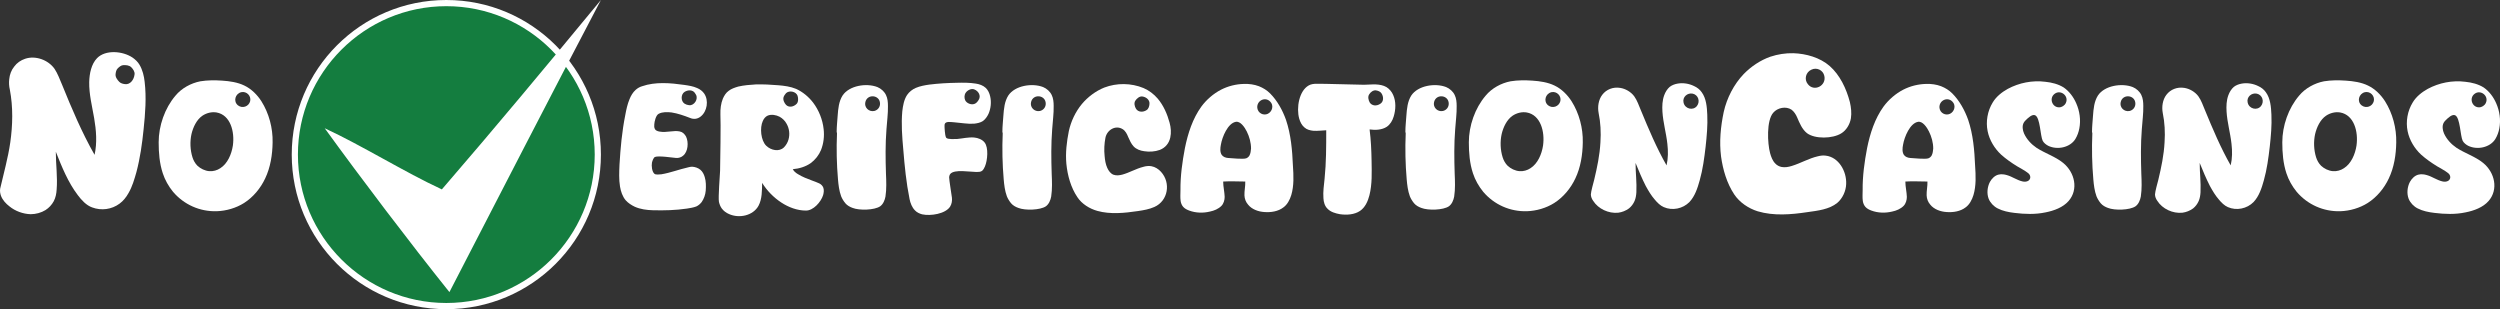
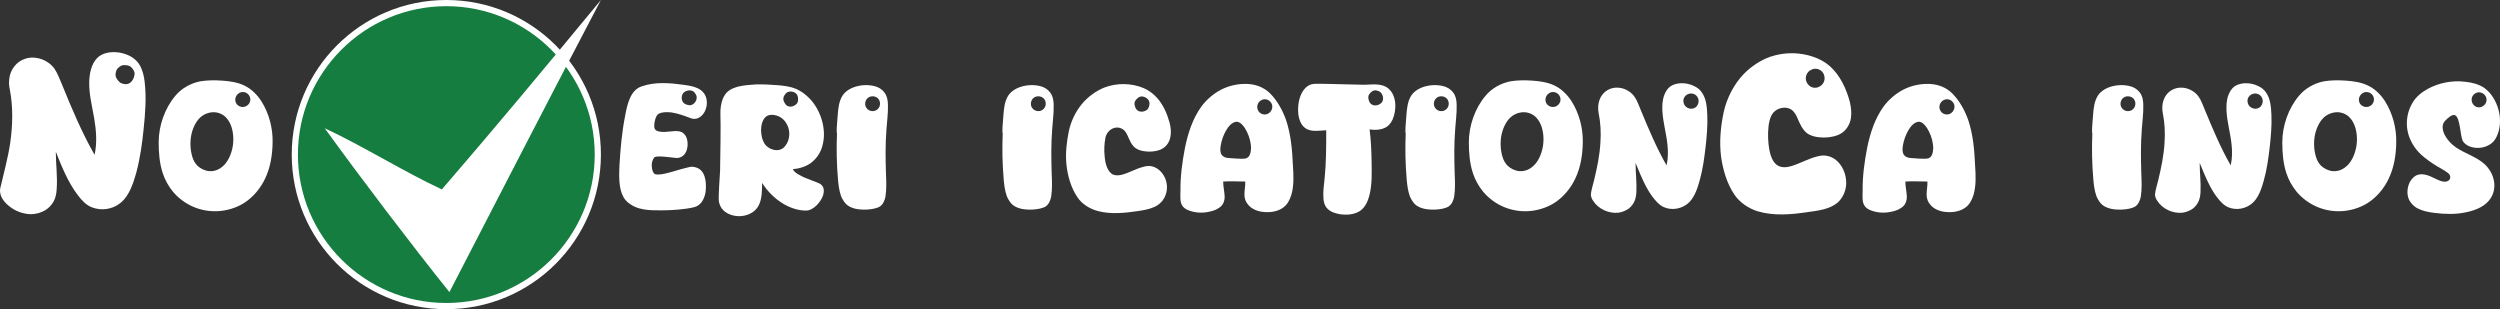
<svg xmlns="http://www.w3.org/2000/svg" id="Layer_2" data-name="Layer 2" viewBox="0 0 1212.91 150">
  <rect x="0" y="0" width="1212.91" height="150" fill="#333333" stroke="none" />
  <defs>
    <style> .cls-1 { fill: #fff; } .cls-1, .cls-2 { stroke-width: 0px; } .cls-2 { fill: #147d3f; } </style>
  </defs>
  <g id="Layer_1-2" data-name="Layer 1">
    <g>
      <g>
        <circle class="cls-2" cx="216.54" cy="75" r="73.5" />
        <path class="cls-1" d="M216.54,3c39.7,0,72,32.3,72,72s-32.3,72-72,72-72-32.3-72-72S176.84,3,216.54,3M216.54,0c-41.42,0-75,33.58-75,75s33.58,75,75,75,75-33.58,75-75S257.97,0,216.54,0h0Z" />
      </g>
      <g>
        <path class="cls-1" d="M217.77,138.98c-17.45-21.88-38.24-49.16-55.52-72.84,7.47,3.7,15.33,8.02,22.99,12.23,9.55,5.25,19.42,10.67,28.51,14.88l1.03.48.74-.86c22.56-26.13,43.29-50.91,68.01-80.8-16.22,30.98-31.52,60.64-47.62,91.81-5.99,11.6-12.02,23.28-18.13,35.1Z" />
        <path class="cls-1" d="M275.6,23.99c-13.83,26.51-27.15,52.32-41.06,79.26-5.63,10.91-11.3,21.89-17.04,32.99-15.89-19.98-34.34-44.16-50.33-65.91,5.72,2.97,11.59,6.2,17.34,9.36,9.57,5.26,19.47,10.7,28.6,14.93l2.05.95,1.48-1.71c19.76-22.89,38.11-44.72,58.96-69.87M291.54,0c-27,32.72-50.84,61.39-77.17,91.89-18.07-8.37-38.76-21.3-56.83-29.67,17.93,24.74,41.16,55.34,60.5,79.5,24.83-48,48.14-93.45,73.5-141.72h0Z" />
      </g>
    </g>
    <g>
      <path class="cls-1" d="M14.88,103.92c-3.7-.1-7.5-1.5-10.3-3.8-1.7-1.3-3.3-3-4.1-5.1-.4-1.1-.6-2.3-.4-3.5,1.7-7.4,3.8-14.8,4.9-22.4,1.2-8.4,1.4-17.2-.2-25.6-.4-1.7-.5-3.4-.3-5.1.2-2.2,1-4.4,2.4-6.1,1.3-1.8,3.2-3.1,5.3-3.8,5-1.7,11.2.5,14.3,4.9,1.5,2.3,2.5,5,3.6,7.6,4.7,11.6,9.6,23.2,15.8,34.1,1.3-5.8.8-12-.2-17.8-1-5.8-2.5-11.6-2.4-17.5.1-4.1,1-8.7,3.8-11.6,4.1-4.2,12.4-3.5,17.2-.3,1.3.9,2.6,2.1,3.4,3.5,1.5,2.5,2.2,5.5,2.5,8.3.9,7.6.3,15.3-.5,22.9-.7,7-1.7,14.1-3.5,20.9-1,3.5-2,7-3.8,10.1-1.1,2-2.6,3.9-4.4,5.2-3.8,2.8-8.8,3.5-13.3,1.8-2.8-1-5.1-3.5-6.9-5.9-4.8-6.3-7.8-13.8-10.7-21.1,0,6.1.9,12.3.4,18.4-.1,1.9-.5,3.9-1.4,5.6-1,1.8-2.3,3.2-4,4.3-2.1,1.3-4.7,2-7.2,2ZM60.68,40.82c2.5.3,4.3-2.1,4.6-4.7.2-1.3-.7-2.6-1.6-3.5-1-1-2.7-1.1-4-1-1,.1-1.9.9-2.6,1.6s-.9,1.8-1,2.7c-.2,1.4.8,2.8,1.8,3.8.7.7,1.8,1,2.8,1.1Z" />
      <path class="cls-1" d="M83.94,93.04c-2.16-2.64-3.92-5.76-4.96-8.96-1.6-4.8-2-10-2-15.04,0-8,2.96-16.56,8.16-22.64,2.96-3.6,7.52-6.08,12.08-6.96,3.44-.56,7.04-.56,10.56-.32,3.68.24,7.52.8,10.8,2.4,3.36,1.6,6.24,4.48,8.24,7.6,3.68,5.84,5.6,13.04,5.44,20-.08,5.92-1.04,12.08-3.6,17.44-2.24,4.8-5.84,9.12-10.24,11.92-3.92,2.48-8.64,3.84-13.28,4-8.16.24-15.92-3.2-21.2-9.44ZM106.9,81.6c3.52-2.24,5.44-6.8,6.08-10.96.96-6.8-1.2-14.88-7.92-16.08-2.32-.4-4.88.24-6.88,1.6-2.8,1.92-4.48,5.52-5.28,8.88-.8,3.68-.64,7.68.48,11.28.48,1.52,1.28,2.96,2.4,4.08,1.52,1.44,3.68,2.48,5.76,2.64,1.84.16,3.84-.4,5.36-1.44ZM121.38,49.04c.56-2.56-1.76-4.88-4.32-4.32-2.96.72-4,4.48-1.6,6.4,2.16,1.68,5.28.56,5.92-2.08Z" />
    </g>
    <g>
      <path class="cls-1" d="M316.72,102c-2.96-.08-6-.48-8.72-1.68-1.68-.8-3.28-1.84-4.48-3.2-1.52-1.84-2.32-4.24-2.72-6.64-.56-3.44-.4-7.04-.24-10.64.48-8,1.2-16.08,2.8-24,.48-2.64,1.04-5.28,2.08-7.76.64-1.6,1.6-3.28,2.96-4.48.88-.8,2-1.44,3.12-1.76,6.48-2.24,13.76-1.6,20.48-.64,2.16.32,4.32.64,6.24,1.52,1.36.56,2.64,1.52,3.44,2.72,2.24,3.28,1.44,8.64-1.76,11.12-1.52,1.2-3.36,1.44-5.2.64-2.88-1.12-5.84-2.16-8.88-2.64-2.08-.24-4.4-.32-6.24.64-1.36.64-2.08,3.68-2.16,5.12-.08.8-.08,1.6.32,2.32.64,1.28,3.44,1.44,4.88,1.36,1.28-.08,2.56-.24,3.84-.32,1.44-.16,2.96-.16,4.24.4.96.48,1.68,1.36,2.16,2.24,1.28,2.72.96,7.28-1.44,9.2-.88.8-2.16,1.2-3.36,1.12-1.84-.16-8.64-1.2-10.32-.48-.72.32-1.28,2-1.44,2.72-.32,1.52,0,4.48,1.2,5.44.56.56,2.56.32,3.36.24,4.4-.72,8.64-2.4,12.96-3.36.64-.16,1.28-.32,1.92-.32,1.44.08,2.96.56,4.08,1.52,1.04.88,1.68,2.16,2.08,3.52.64,2.08.64,4.4.48,6.56-.16,2-.88,4-2,5.6-.72.88-1.52,1.6-2.56,2.08-1.44.56-3.04.8-4.56,1.04-5.44.8-11.04.96-16.56.8ZM334.32,51.04c2.48.32,4.64-3.04,3.28-5.2-.16-.16-.24-.4-.4-.64-1.04-1.68-3.36-1.68-5.04-.64-1.92,1.2-1.92,4.56,0,5.76.64.4,1.36.64,2.16.72Z" />
      <path class="cls-1" d="M353.68,103.84c-1.36-.56-2.64-1.52-3.52-2.72-.64-.88-1.12-2.08-1.36-3.2-.4-2.16.48-12.88.56-15.04.08-3.6.4-23.84.16-27.36-.08-2.64.24-5.36,1.2-7.68.64-1.44,1.52-2.88,2.8-3.76,1.28-1.04,3.04-1.6,4.64-2.08,2.8-.64,5.68-.88,8.56-1.04,3.6-.08,7.28.08,10.88.4,2.96.24,5.92.64,8.64,1.76,3.2,1.44,6.08,3.84,8.24,6.64,2.8,3.68,4.64,8.32,5.12,12.88.4,3.36,0,6.96-1.28,10.16-1.04,2.48-2.8,4.72-4.96,6.32-2.48,1.76-5.68,2.72-8.72,2.96.48,1.04,1.52,1.84,2.48,2.4,2.16,1.36,4.56,2.24,6.88,3.12.48.16,3.04,1.12,3.44,1.36.88.4,1.68,1.2,2,2.08.4,1.12.24,2.4-.08,3.6-1.04,3.36-4.8,7.6-8.4,7.52-4.16,0-8.4-1.6-11.92-3.92-3.68-2.4-6.96-5.76-9.28-9.52-.08,3.76,0,7.84-1.76,11.12-2.64,4.8-9.36,6.24-14.32,4ZM380.32,71.52c1.04-1.04,1.84-2.4,2.24-3.84.72-2.56.4-5.36-.96-7.68-.72-1.36-1.92-2.56-3.36-3.36-1.68-.88-4-1.28-5.76-.56-1.12.48-1.92,1.52-2.4,2.64-1.52,3.28-.96,9.44,1.68,12,2.32,2.24,6.24,3.04,8.56.8ZM386.48,50.4c.88-.88.88-2.64.48-3.92-.72-2.08-4-2.8-5.6-1.28-.48.56-.96,1.2-1.2,1.92-.4,1.28.32,2.8,1.2,3.76,1.44,1.44,3.68.96,5.12-.48Z" />
      <path class="cls-1" d="M413.68,100.88c-1.36-.48-2.64-1.2-3.52-2.24s-1.6-2.24-2.08-3.44c-.96-2.64-1.28-5.44-1.52-8.16-.64-7.36-.8-14.88-.48-22.32,0-.08-.16-.64-.16-.8,0-2.56.32-5.2.48-7.76.24-3.36.56-6.96,2.4-9.84,3.2-4.8,11.52-6.16,16.88-4.08,1.76.72,3.36,2.16,4.16,3.84.8,1.6.96,3.52.96,5.36.08,3.76-.48,7.52-.72,11.28-.56,7.12-.48,14.32-.24,21.52.16,3.68.32,7.44-.24,11.12-.32,1.76-1.12,3.68-2.56,4.72-2.8,1.92-10.16,2.08-13.36.8ZM424.16,53.84c1.68-.4,2.8-1.84,2.8-3.52,0-4.32-6.16-4.96-7.12-.8-.64,2.56,1.68,4.88,4.32,4.32Z" />
-       <path class="cls-1" d="M447.44,104c-1.28-.32-2.64-.96-3.52-1.92-1.44-1.44-2.24-3.52-2.64-5.52-1.6-7.92-2.4-16-3.04-24-.56-6.16-1.04-12.4-.48-18.56.32-2.72.8-5.6,2.32-7.92,1.04-1.52,2.56-2.72,4.24-3.44,2.08-.88,4.32-1.28,6.56-1.6,4.48-.56,8.96-.8,13.44-.88,3.04-.08,6.08-.08,9.12.4,1.68.24,3.52.88,4.8,2.08,1.12,1.04,1.84,2.64,2.16,4.16.64,2.72.32,5.84-.8,8.4-.64,1.36-1.52,2.64-2.72,3.52-1.2.8-2.8,1.12-4.24,1.28-3.12.24-6.24-.4-9.44-.64-1.6-.08-4.4-.72-4.88.88-.16.56,0,2.96.08,3.52.08.72.24,2.8.8,3.2.88.72,4,.48,5.12.48,2.72-.24,5.52-.96,8.32-.72,1.84.16,3.92.96,5.04,2.4,2,2.48,1.44,8.72.16,11.68-.32.72-.72,1.52-1.36,2.08-.72.56-1.84.56-2.8.56-3.04,0-10.64-1.44-12.64.96-.32.4-.48.96-.56,1.52,0,1.44,1.2,8.56,1.36,10,.16,1.44-.08,3.04-.88,4.32-2.24,3.52-9.44,4.64-13.52,3.76ZM472.8,50.4c.88-.32,1.52-1.12,2-1.92,1.28-1.92,0-4.32-2.16-5.12-1.36-.56-3.28.4-4.08,1.6-.72.96-.8,2.48-.32,3.6.64,1.52,2.96,2.48,4.56,1.84Z" />
      <path class="cls-1" d="M494.08,100.88c-1.36-.48-2.64-1.2-3.52-2.24s-1.6-2.24-2.08-3.44c-.96-2.64-1.28-5.44-1.52-8.16-.64-7.36-.8-14.88-.48-22.32,0-.08-.16-.64-.16-.8,0-2.56.32-5.2.48-7.76.24-3.36.56-6.96,2.4-9.84,3.2-4.8,11.52-6.16,16.88-4.08,1.76.72,3.36,2.16,4.16,3.84.8,1.6.96,3.52.96,5.36.08,3.76-.48,7.52-.72,11.28-.56,7.12-.48,14.32-.24,21.52.16,3.68.32,7.44-.24,11.12-.32,1.76-1.12,3.68-2.56,4.72-2.8,1.92-10.16,2.08-13.36.8ZM504.56,53.84c1.68-.4,2.8-1.84,2.8-3.52,0-4.32-6.16-4.96-7.12-.8-.64,2.56,1.68,4.88,4.32,4.32Z" />
      <path class="cls-1" d="M532.4,102.32c-3.76-1.04-7.52-3.36-9.68-6.64-3.2-4.72-4.8-10.56-5.36-16.24-.48-5.28.16-10.64,1.2-15.84,1.04-4.72,3.2-9.36,6.32-13.12,2.88-3.44,6.72-6.32,10.88-8,6.08-2.32,13.04-2.24,19.04.24,2.64,1.12,5.04,2.96,6.88,5.12,2.8,3.28,4.64,7.52,5.76,11.68.64,2.32.88,4.88.32,7.28-.64,2.8-2.4,4.88-5.04,5.92-2.4.88-5.12,1.04-7.6.64-1.92-.24-3.84-.96-5.12-2.32-1.2-1.28-1.92-2.96-2.64-4.56-.56-1.44-1.36-3.04-2.72-3.84-3.36-2.08-7.52.32-8.32,4.16-.56,2.88-.72,5.92-.4,8.88.16,2,.48,4,1.28,5.76.64,1.44,1.68,2.88,3.12,3.36,1.36.48,2.88.24,4.16-.08,3.52-.96,6.64-2.88,10.16-3.76,1.28-.4,2.72-.56,4-.32,1.76.32,3.44,1.36,4.64,2.72,4.88,5.36,3.44,14.08-3.2,17.04-2.48,1.12-5.28,1.6-8,2-6.48.96-13.36,1.68-19.68-.08ZM556.24,53.44c.96-.56,1.36-1.84,1.44-2.96.24-1.92-1.52-3.44-3.52-3.68-1.28-.16-2.64.96-3.36,2.08-.72,1.12-.32,2.8.32,3.84,1.04,1.76,3.44,1.84,5.12.72Z" />
      <path class="cls-1" d="M576.96,102.16c-1.04-.4-2.08-.88-2.88-1.76-.72-.8-1.12-1.84-1.28-2.88-.24-1.76-.08-3.52-.08-5.2-.08-6.88.88-13.76,2.16-20.48,1.44-7.12,3.76-14.32,8-20.16,2.48-3.36,5.84-6.24,9.52-8.16,3.44-1.76,7.28-2.72,11.12-2.8,2.48-.08,4.96.24,7.28,1.12,2,.8,3.84,1.92,5.36,3.44,3.52,3.52,6.08,8.16,7.76,12.88,2.4,7.12,3.04,14.72,3.36,22.24.32,4.72.56,9.68-.8,14.24-.72,2.32-1.92,4.64-3.84,6-2.48,1.92-6,2.48-9.12,2.24-2.96-.16-6.16-1.28-8-3.6-1.12-1.28-1.68-2.8-1.76-4.48-.08-2.24.48-4.48.4-6.72-3.52,0-7.12-.24-10.72,0,0,2.48.64,4.96.72,7.44,0,1.52-.48,3.28-1.6,4.4-1.44,1.44-3.52,2.32-5.52,2.72-3.28.8-6.88.72-10.08-.48ZM604.64,76.8c.64-.24,1.28-.8,1.6-1.44.48-.96.64-2.16.72-3.28,0-2.88-.8-5.76-2.08-8.32-1.04-2.08-3.12-5.12-5.36-4.64-3.84.72-6.56,7.28-7.2,11.12-.32,1.6-.48,3.52.4,4.88.64.96,1.92,1.44,3.04,1.52,1.52.08,7.44.72,8.88.16ZM615.12,55.2c2.24-1.12,2.96-4.16,1.12-5.92-2.48-2.56-6.64-.4-6.24,3.12.32,2.48,2.96,3.84,5.12,2.8Z" />
      <path class="cls-1" d="M650.08,103.92c-2.16-.4-4.48-1.04-6-2.64-1.36-1.28-1.92-3.28-2-5.12-.24-3.12.24-6.32.56-9.44.8-7.76.8-15.68.8-23.52-2.08.08-4.24.4-6.32.24-1.52-.16-3.12-.56-4.24-1.6-1.28-1.04-2.08-2.64-2.56-4.32-1.44-5.2-.08-13.44,4.64-16.08,1.12-.64,2.48-.8,3.76-.8,2.88-.08,20.16.48,23.04.48,1.92,0,3.84-.24,5.76-.16,1.76.08,3.6.4,5.12,1.28,1.44.88,2.64,2.32,3.28,3.84,1.44,3.2,1.28,7.12.24,10.48-.56,1.92-1.68,3.84-3.36,4.96-2.32,1.52-5.52,1.68-8.32,1.28.64,5.04.88,10.16.96,15.28.08,5.6.32,11.28-1.04,16.64-.72,2.88-2.08,5.92-4.56,7.6-2.72,1.84-6.48,2.08-9.76,1.6ZM669.6,50.4c1.76-1.04,1.76-3.44.64-5.12-.56-.88-1.68-1.28-2.72-1.44-1.28-.16-2.64.88-3.28,2-.72,1.12-.32,2.8.32,3.92,1.12,1.68,3.36,1.76,5.04.64Z" />
      <path class="cls-1" d="M689.6,100.88c-1.36-.48-2.64-1.2-3.52-2.24-.88-1.04-1.6-2.24-2.08-3.44-.96-2.64-1.28-5.44-1.52-8.16-.64-7.36-.8-14.88-.48-22.32,0-.08-.16-.64-.16-.8,0-2.56.32-5.2.48-7.76.24-3.36.56-6.96,2.4-9.84,3.2-4.8,11.52-6.16,16.88-4.08,1.76.72,3.36,2.16,4.16,3.84.8,1.6.96,3.52.96,5.36.08,3.76-.48,7.52-.72,11.28-.56,7.12-.48,14.32-.24,21.52.16,3.68.32,7.44-.24,11.12-.32,1.76-1.12,3.68-2.56,4.72-2.8,1.92-10.16,2.08-13.36.8ZM700.08,53.84c1.68-.4,2.8-1.84,2.8-3.52,0-4.32-6.16-4.96-7.12-.8-.64,2.56,1.68,4.88,4.32,4.32Z" />
      <path class="cls-1" d="M719.59,93.04c-2.16-2.64-3.92-5.76-4.96-8.96-1.6-4.8-2-10-2-15.04,0-8,2.96-16.56,8.16-22.64,2.96-3.6,7.52-6.08,12.08-6.96,3.44-.56,7.04-.56,10.56-.32,3.68.24,7.52.8,10.8,2.4,3.36,1.6,6.24,4.48,8.24,7.6,3.68,5.84,5.6,13.04,5.44,20-.08,5.92-1.04,12.08-3.6,17.44-2.24,4.8-5.84,9.12-10.24,11.92-3.92,2.48-8.64,3.84-13.28,4-8.16.24-15.92-3.2-21.2-9.44ZM742.55,81.6c3.52-2.24,5.44-6.8,6.08-10.96.96-6.8-1.2-14.88-7.92-16.08-2.32-.4-4.88.24-6.88,1.6-2.8,1.92-4.48,5.52-5.28,8.88-.8,3.68-.64,7.68.48,11.28.48,1.52,1.28,2.96,2.4,4.08,1.52,1.44,3.68,2.48,5.76,2.64,1.84.16,3.84-.4,5.36-1.44ZM757.03,49.04c.56-2.56-1.76-4.88-4.32-4.32-2.96.72-4,4.48-1.6,6.4,2.16,1.68,5.28.56,5.92-2.08Z" />
      <path class="cls-1" d="M772.95,97.44c-.64-.88-1.12-2-1.12-3.12s1.28-5.92,1.6-7.04c1.44-6,2.72-12.08,3.04-18.24.32-4.8.08-9.6-.88-14.24-.56-2.96-.08-6.4,1.76-8.8,2-2.64,5.28-3.92,8.72-3.36,2.56.4,5.2,1.92,6.8,4.08,1.44,2,2.24,4.48,3.2,6.72,3.76,9.12,7.6,18.24,12.48,26.8.8-3.44.8-6.96.4-10.4-.56-5.28-2.08-10.4-2.4-15.68-.16-2.64-.08-5.44.88-8,.56-1.52,1.44-2.96,2.64-4,1.12-.88,2.48-1.36,3.84-1.6,2.64-.48,5.6,0,8,1.2,1.44.64,2.8,1.68,3.68,2.96,2.24,3.04,2.56,7.2,2.72,10.96.24,5.12-.24,10.32-.8,15.44-.64,5.52-1.36,11.04-2.88,16.4-1.04,3.76-2.32,7.68-4.96,10.48-3.2,3.28-8.32,4.32-12.48,2.48-1.68-.72-3.12-2.16-4.32-3.6-1.76-2-3.12-4.32-4.4-6.64-1.84-3.6-3.44-7.44-4.96-11.2,0,4.72.64,9.52.4,14.24-.08,1.44-.32,2.96-.88,4.24-.64,1.44-1.52,2.64-2.72,3.6-1.52,1.12-3.36,1.84-5.2,2.08-4.64.48-9.68-1.84-12.16-5.76ZM823.28,51.44c1.68-2.16.72-5.36-2-6-2.64-.56-5.12,1.68-4.48,4.32.64,3.04,4.56,4.08,6.48,1.68Z" />
      <path class="cls-1" d="M852.79,102.52c-4.5-1.4-8.8-4.3-11.4-8.2-3.6-5.4-5.5-12-6.4-18.4-.9-7.2-.2-14.5,1.3-21.6,1.5-6.7,4.9-13.4,9.7-18.4,3.6-3.7,8.1-6.7,12.9-8.4,3.6-1.2,7.5-1.8,11.2-1.7,6.2.2,12.9,2.1,17.6,6.2,5,4.4,8.1,11,9.8,17.5.6,2.6.9,5.3.5,7.9-.5,2.9-2.2,5.8-4.7,7.3-4.2,2.6-12.7,2.8-16.6-.1-2.4-1.9-3.6-4.9-4.8-7.7-.6-1.4-1.5-2.8-2.7-3.7-2.7-1.8-6.8-1-8.9,1.5-3.3,3.8-2.8,14.8-1.5,19.6.5,1.8,1.2,3.7,2.5,5,.8.9,2,1.5,3.1,1.7,1.6.3,3.3,0,4.9-.5,4.3-1.3,8.3-3.7,12.7-4.7,1.2-.3,2.5-.5,3.8-.3,6.2.7,10.2,7.5,9.9,13.8-.1,3.3-1.7,6.9-4.3,9.1-3.9,3.2-9.5,3.8-14.5,4.5-7.9,1.2-16.4,1.9-24.1-.4ZM885.1,36.82c-.6-2.8-3.7-4.3-6.3-3-2.7,1.2-3.6,4.7-1.7,7,3,3.9,9.1.8,8-4Z" />
      <path class="cls-1" d="M907.93,102.16c-1.04-.4-2.08-.88-2.88-1.76-.72-.8-1.12-1.84-1.28-2.88-.24-1.76-.08-3.52-.08-5.2-.08-6.88.88-13.76,2.16-20.48,1.44-7.12,3.76-14.32,8-20.16,2.48-3.36,5.84-6.24,9.52-8.16,3.44-1.76,7.28-2.72,11.12-2.8,2.48-.08,4.96.24,7.28,1.12,2,.8,3.84,1.92,5.36,3.44,3.52,3.52,6.08,8.16,7.76,12.88,2.4,7.12,3.04,14.72,3.36,22.24.32,4.72.56,9.68-.8,14.24-.72,2.32-1.92,4.64-3.84,6-2.48,1.92-6,2.48-9.12,2.24-2.96-.16-6.16-1.28-8-3.6-1.12-1.28-1.68-2.8-1.76-4.48-.08-2.24.48-4.48.4-6.72-3.52,0-7.12-.24-10.72,0,0,2.48.64,4.96.72,7.44,0,1.52-.48,3.28-1.6,4.4-1.44,1.44-3.52,2.32-5.52,2.72-3.28.8-6.88.72-10.08-.48ZM935.61,76.8c.64-.24,1.28-.8,1.6-1.44.48-.96.64-2.16.72-3.28,0-2.88-.8-5.76-2.08-8.32-1.04-2.08-3.12-5.12-5.36-4.64-3.84.72-6.56,7.28-7.2,11.12-.32,1.6-.48,3.52.4,4.88.64.96,1.92,1.44,3.04,1.52,1.52.08,7.44.72,8.88.16ZM946.09,55.2c2.24-1.12,2.96-4.16,1.12-5.92-2.48-2.56-6.64-.4-6.24,3.12.32,2.48,2.96,3.84,5.12,2.8Z" />
-       <path class="cls-1" d="M977.29,103.28c-2.72-.32-5.6-.88-8.08-2.16-1.92-.96-3.6-2.72-4.4-4.72-.96-2.56-.64-5.76.64-8.16.88-1.6,2.4-3.12,4.16-3.52,1.36-.32,2.8-.16,4.08.24,2.56.72,4.8,2.4,7.44,3.04.96.24,2.16.24,2.96-.32,1.28-.88,1.2-2.56,0-3.6-1.68-1.36-3.68-2.32-5.52-3.44-2.72-1.68-5.36-3.52-7.68-5.6-3.2-2.96-5.68-7.04-6.56-11.36-.96-4.72-.08-9.84,2.48-14,1.68-2.8,4.4-4.96,7.28-6.56,5.52-2.96,11.92-4.24,18.24-3.44,3.12.32,6.32,1.12,8.96,2.8,2.64,1.84,4.72,4.64,6,7.6,1.68,3.76,2.32,8.16,1.52,12.24-.32,1.76-.96,3.52-1.92,5.12-2.56,4.16-8.8,5.44-13.2,3.28-1.04-.56-2.08-1.36-2.64-2.4-1.2-2.4-1.2-11.28-3.68-12.4-1.44-.64-3.44,1.28-4.56,2.4-.32.32-.72.72-.96,1.2-.88,1.52-.56,3.68.16,5.28,1.28,2.8,3.52,5.2,6,6.88,4.16,2.72,9.12,4.24,12.96,7.36,5.68,4.64,7.52,12.88,2.64,18.48-2.72,3.12-7.12,4.72-11.2,5.52-4.88,1.04-10.08.88-15.12.24ZM998.97,52.08c1.36,0,2.72-.88,3.28-2.08,1.68-3.44-2.56-6.8-5.52-4.4-2.64,2.08-1.12,6.48,2.24,6.48Z" />
      <path class="cls-1" d="M1022.73,100.88c-1.36-.48-2.64-1.2-3.52-2.24-.88-1.04-1.6-2.24-2.08-3.44-.96-2.64-1.28-5.44-1.52-8.16-.64-7.36-.8-14.88-.48-22.32,0-.08-.16-.64-.16-.8,0-2.56.32-5.2.48-7.76.24-3.36.56-6.96,2.4-9.84,3.2-4.8,11.52-6.16,16.88-4.08,1.76.72,3.36,2.16,4.16,3.84.8,1.6.96,3.52.96,5.36.08,3.76-.48,7.52-.72,11.28-.56,7.12-.48,14.32-.24,21.52.16,3.68.32,7.44-.24,11.12-.32,1.76-1.12,3.68-2.56,4.72-2.8,1.92-10.16,2.08-13.36.8ZM1033.21,53.84c1.68-.4,2.8-1.84,2.8-3.52,0-4.32-6.16-4.96-7.12-.8-.64,2.56,1.68,4.88,4.32,4.32Z" />
      <path class="cls-1" d="M1046.65,97.44c-.64-.88-1.12-2-1.12-3.12s1.28-5.92,1.6-7.04c1.44-6,2.72-12.08,3.04-18.24.32-4.8.08-9.6-.88-14.24-.56-2.96-.08-6.4,1.76-8.8,2-2.64,5.28-3.92,8.72-3.36,2.56.4,5.2,1.92,6.8,4.08,1.44,2,2.24,4.48,3.2,6.72,3.76,9.12,7.6,18.24,12.48,26.8.8-3.44.8-6.96.4-10.4-.56-5.28-2.08-10.4-2.4-15.68-.16-2.64-.08-5.44.88-8,.56-1.52,1.44-2.96,2.64-4,1.12-.88,2.48-1.36,3.84-1.6,2.64-.48,5.6,0,8,1.2,1.44.64,2.8,1.68,3.68,2.96,2.24,3.04,2.56,7.2,2.72,10.96.24,5.12-.24,10.32-.8,15.44-.64,5.52-1.36,11.04-2.88,16.4-1.04,3.76-2.32,7.68-4.96,10.48-3.2,3.28-8.32,4.32-12.48,2.48-1.68-.72-3.12-2.16-4.32-3.6-1.76-2-3.12-4.32-4.4-6.64-1.84-3.6-3.44-7.44-4.96-11.2,0,4.72.64,9.52.4,14.24-.08,1.44-.32,2.96-.88,4.24-.64,1.44-1.52,2.64-2.72,3.6-1.52,1.12-3.36,1.84-5.2,2.08-4.64.48-9.68-1.84-12.16-5.76ZM1096.97,51.44c1.68-2.16.72-5.36-2-6-2.64-.56-5.12,1.68-4.48,4.32.64,3.04,4.56,4.08,6.48,1.68Z" />
      <path class="cls-1" d="M1114.25,93.04c-2.16-2.64-3.92-5.76-4.96-8.96-1.6-4.8-2-10-2-15.04,0-8,2.96-16.56,8.16-22.64,2.96-3.6,7.52-6.08,12.08-6.96,3.44-.56,7.04-.56,10.56-.32,3.68.24,7.52.8,10.8,2.4,3.36,1.6,6.24,4.48,8.24,7.6,3.68,5.84,5.6,13.04,5.44,20-.08,5.92-1.04,12.08-3.6,17.44-2.24,4.8-5.84,9.12-10.24,11.92-3.92,2.48-8.64,3.84-13.28,4-8.16.24-15.92-3.2-21.2-9.44ZM1137.21,81.6c3.52-2.24,5.44-6.8,6.08-10.96.96-6.8-1.2-14.88-7.92-16.08-2.32-.4-4.88.24-6.88,1.6-2.8,1.92-4.48,5.52-5.28,8.88-.8,3.68-.64,7.68.48,11.28.48,1.52,1.28,2.96,2.4,4.08,1.52,1.44,3.68,2.48,5.76,2.64,1.84.16,3.84-.4,5.36-1.44ZM1151.69,49.04c.56-2.56-1.76-4.88-4.32-4.32-2.96.72-4,4.48-1.6,6.4,2.16,1.68,5.28.56,5.92-2.08Z" />
      <path class="cls-1" d="M1181.05,103.28c-2.72-.32-5.6-.88-8.08-2.16-1.92-.96-3.6-2.72-4.4-4.72-.96-2.56-.64-5.76.64-8.16.88-1.6,2.4-3.12,4.16-3.52,1.36-.32,2.8-.16,4.08.24,2.56.72,4.8,2.4,7.44,3.04.96.24,2.16.24,2.96-.32,1.28-.88,1.2-2.56,0-3.6-1.68-1.36-3.68-2.32-5.52-3.44-2.72-1.68-5.36-3.52-7.68-5.6-3.2-2.96-5.68-7.04-6.56-11.36-.96-4.72-.08-9.84,2.48-14,1.68-2.8,4.4-4.96,7.28-6.56,5.52-2.96,11.92-4.24,18.24-3.44,3.12.32,6.32,1.12,8.96,2.8,2.64,1.84,4.72,4.64,6,7.6,1.68,3.76,2.32,8.16,1.52,12.24-.32,1.76-.96,3.52-1.92,5.12-2.56,4.16-8.8,5.44-13.2,3.28-1.04-.56-2.08-1.36-2.64-2.4-1.2-2.4-1.2-11.28-3.68-12.4-1.44-.64-3.44,1.28-4.56,2.4-.32.32-.72.72-.96,1.2-.88,1.52-.56,3.68.16,5.28,1.28,2.8,3.52,5.2,6,6.88,4.16,2.72,9.12,4.24,12.96,7.36,5.68,4.64,7.52,12.88,2.64,18.48-2.72,3.12-7.12,4.72-11.2,5.52-4.88,1.04-10.08.88-15.12.24ZM1202.73,52.08c1.36,0,2.72-.88,3.28-2.08,1.68-3.44-2.56-6.8-5.52-4.4-2.64,2.08-1.12,6.48,2.24,6.48Z" />
    </g>
  </g>
</svg>